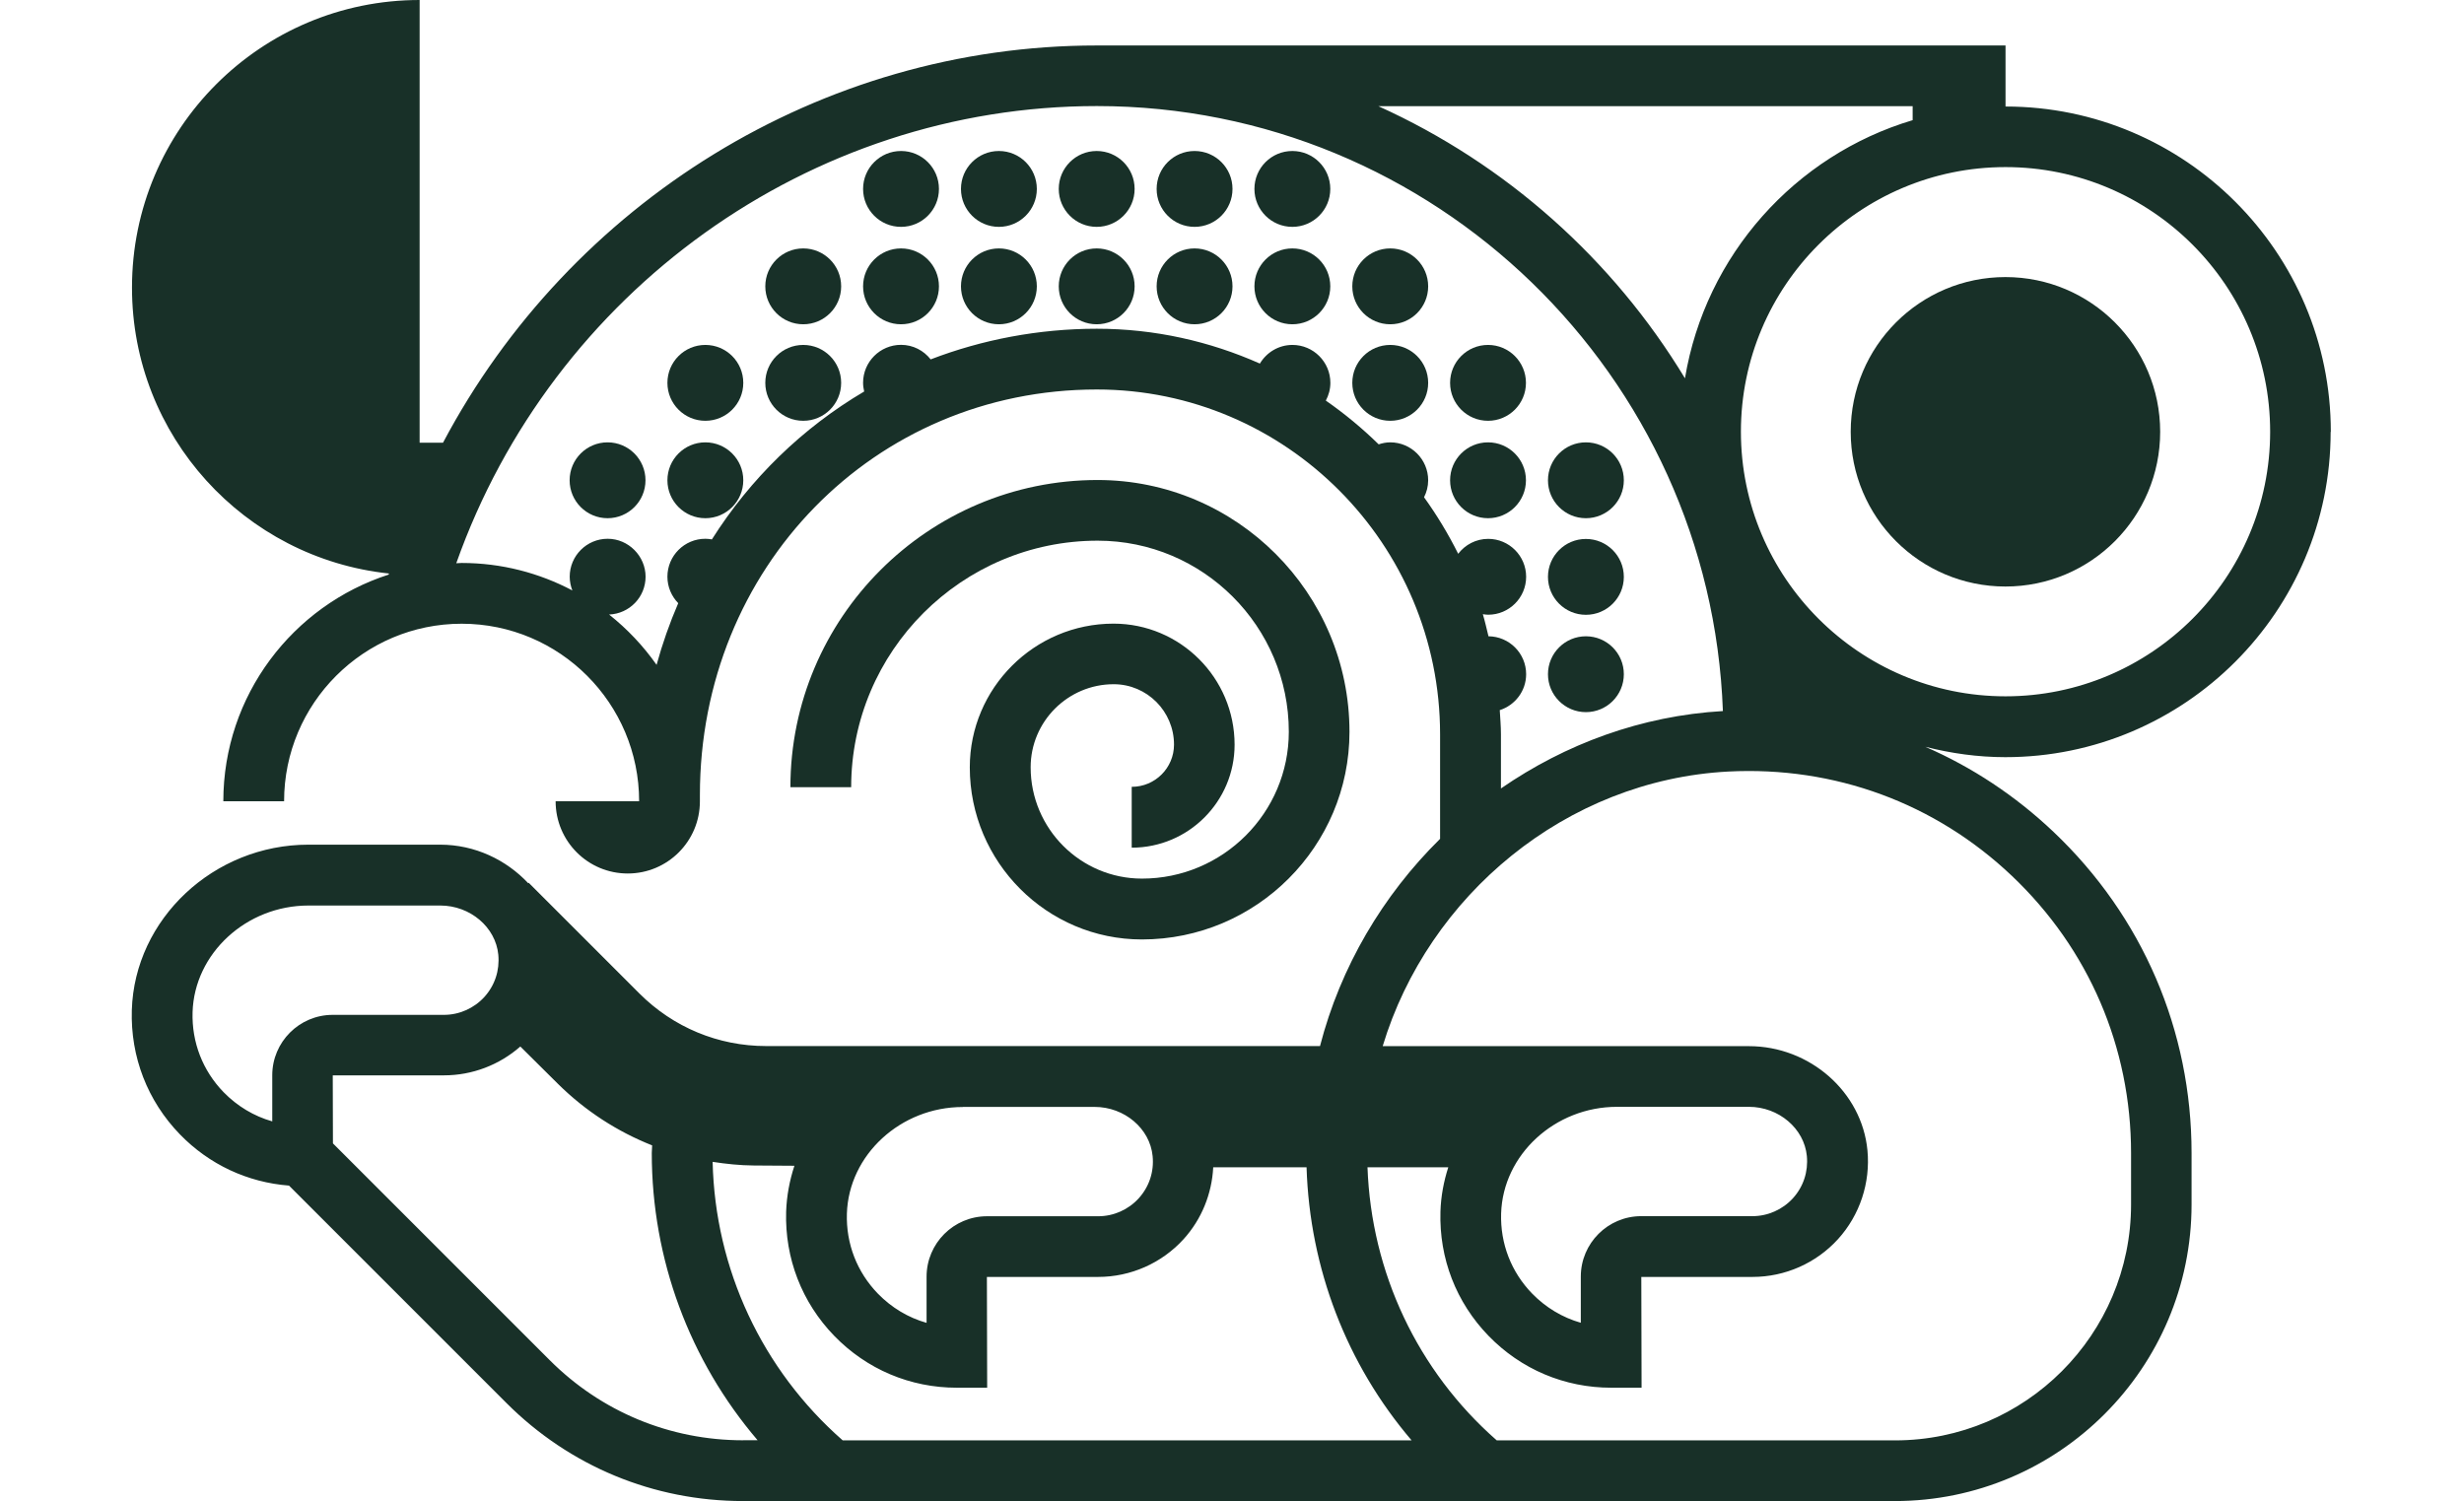
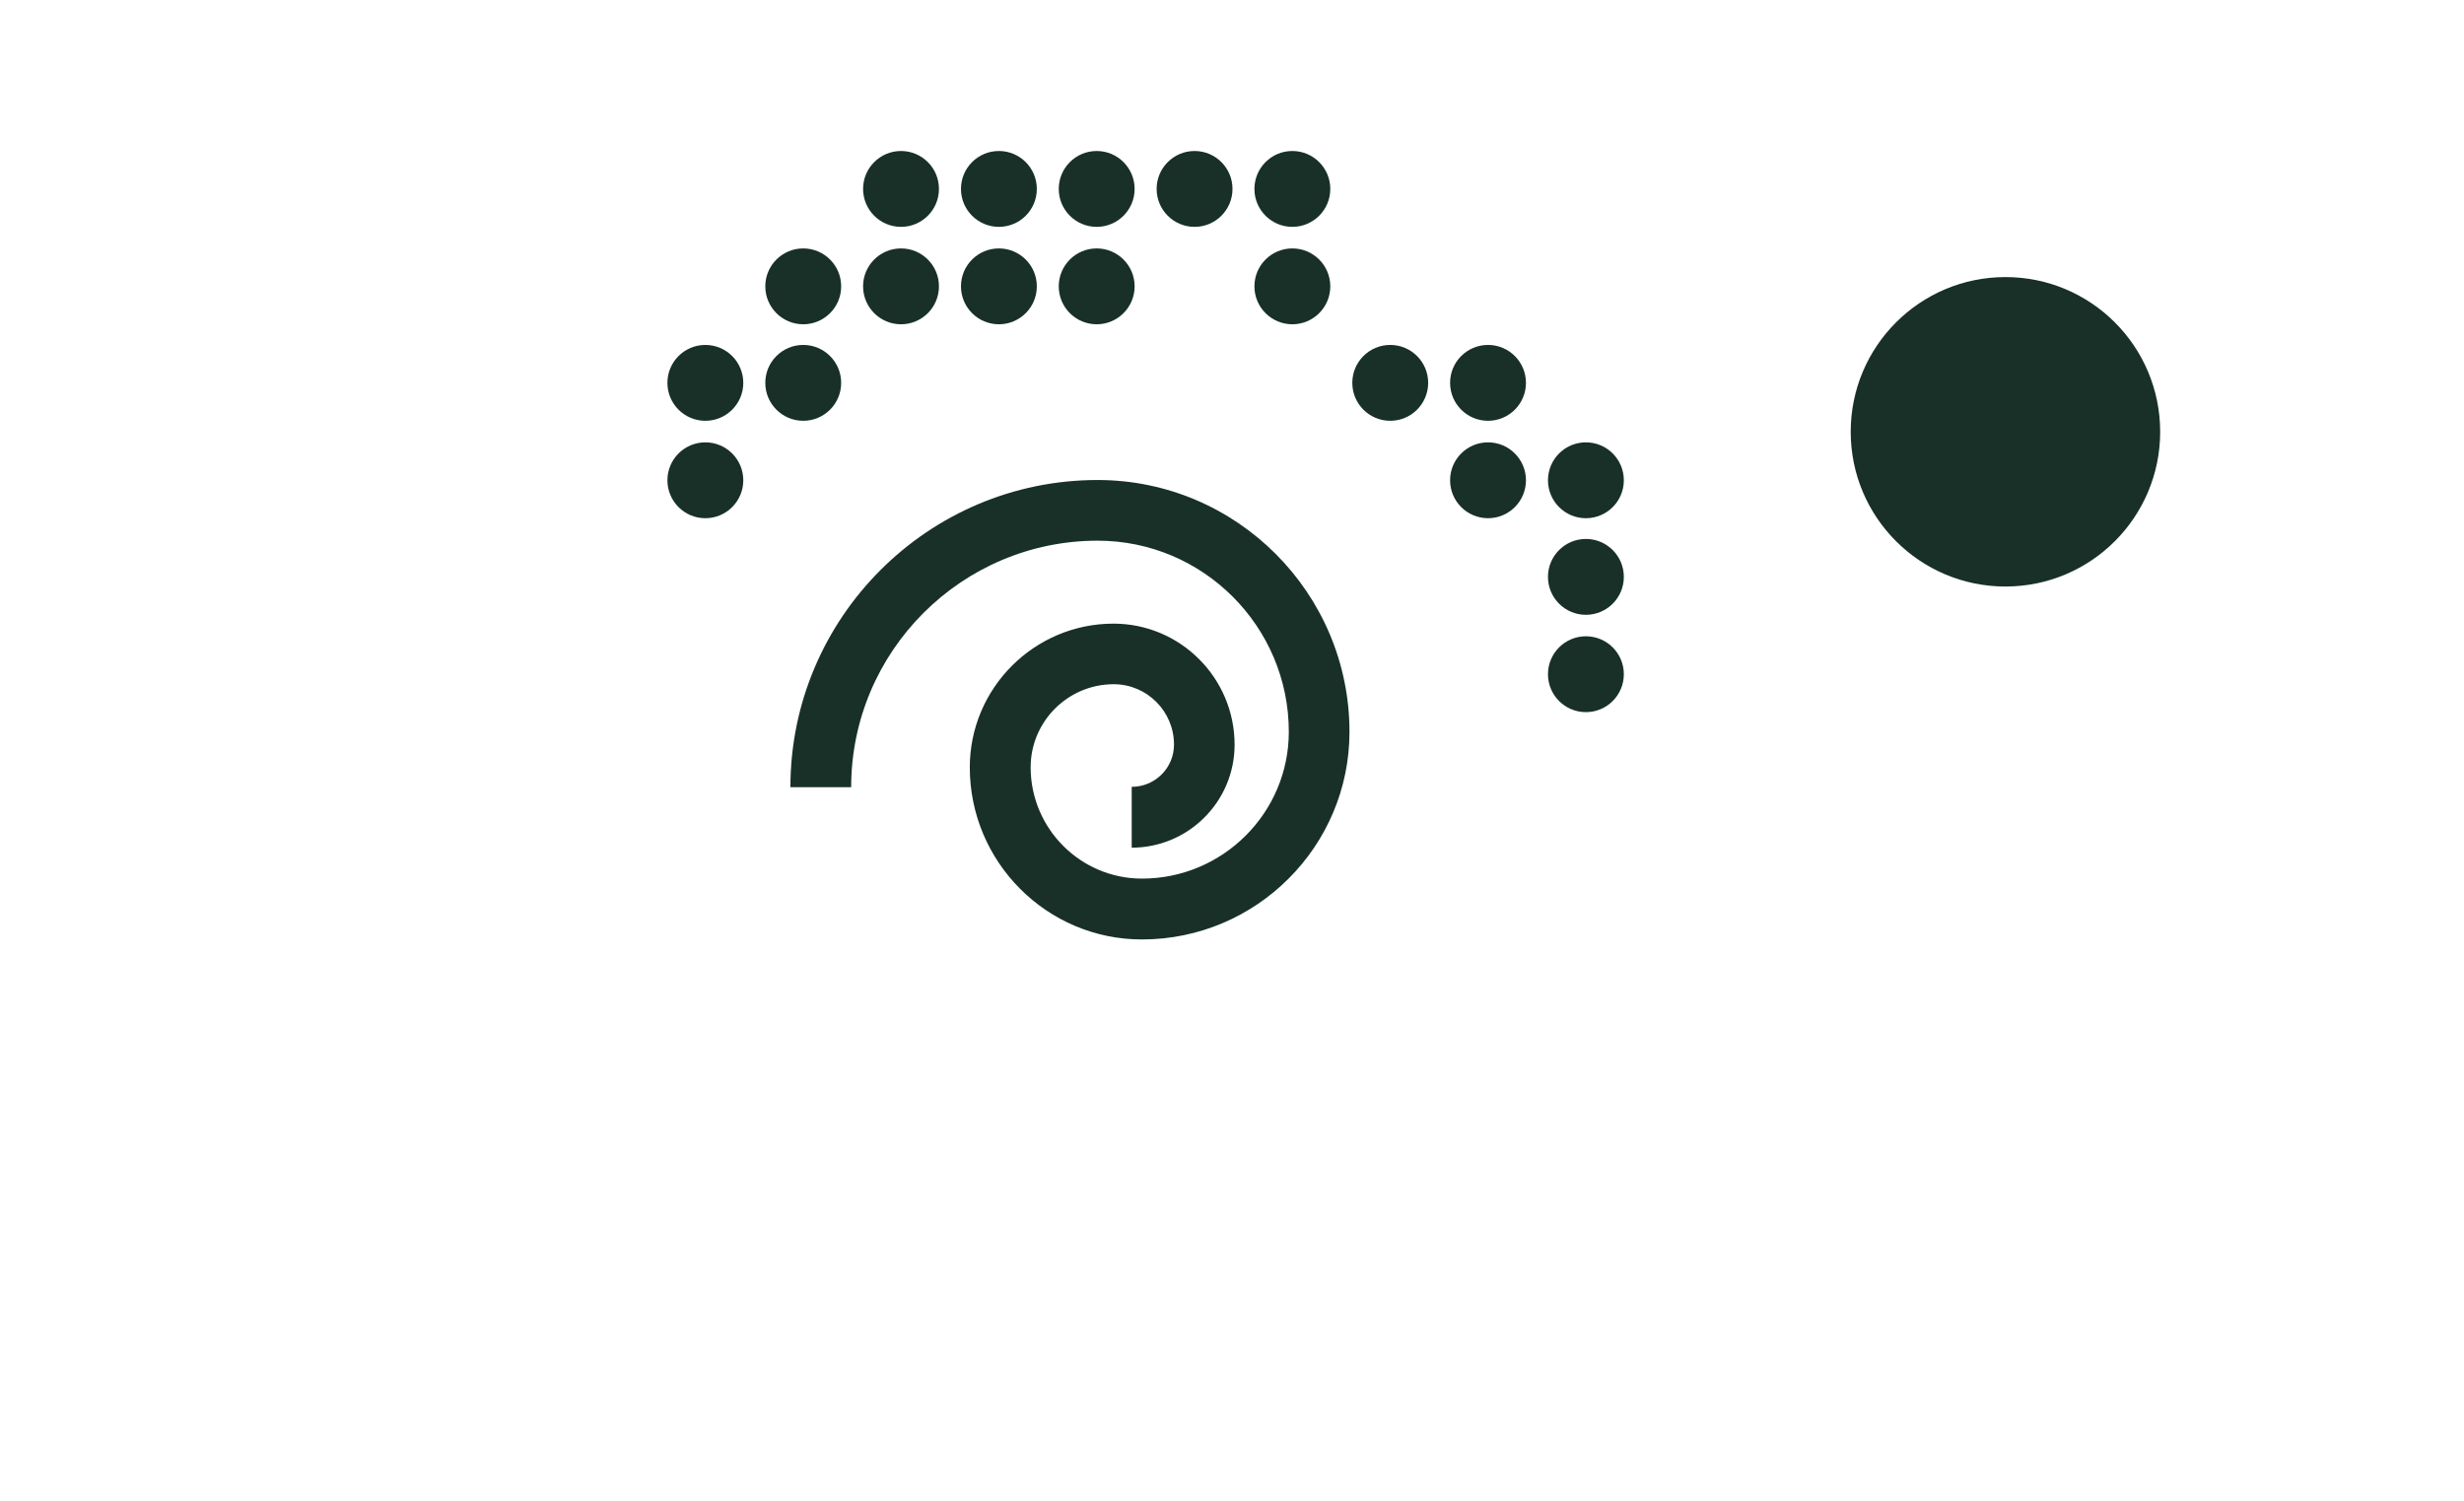
<svg xmlns="http://www.w3.org/2000/svg" id="Layer_1" viewBox="0 0 270.87 165.02">
  <defs>
    <style>.cls-1{fill:#183028;}</style>
  </defs>
  <path class="cls-1" d="M124.41,86.51v6.68c6.24,0,11.31-5.08,11.31-11.32,0-7.34-5.97-13.31-13.31-13.31-8.71,0-15.8,7.09-15.8,15.8,0,10.43,8.49,18.92,18.92,18.92,12.58,0,22.82-10.23,22.82-22.82,0-15.27-12.42-27.69-27.69-27.69-18.62,0-33.77,15.15-33.77,33.77h6.68c0-14.94,12.16-27.1,27.1-27.1,11.59,0,21.01,9.43,21.01,21.01,0,8.9-7.24,16.14-16.14,16.14-6.75,0-12.24-5.49-12.24-12.24,0-5.03,4.1-9.13,9.13-9.13,3.66,0,6.63,2.98,6.63,6.64,0,2.56-2.08,4.64-4.64,4.64h0Z" />
  <circle class="cls-1" cx="220.46" cy="47.47" r="17.01" />
-   <path class="cls-1" d="M256.23,47.47c0-19.72-16.04-35.76-35.76-35.76V5H120.56c-30.36,0-57.9,17.31-71.86,43.67h-2.57V0C28.67,0,14.51,14.16,14.51,31.62c0,16.32,12.37,29.75,28.25,31.43l-.04,.12c-10.53,3.4-18.17,13.28-18.17,24.92h6.68c0-10.76,8.75-19.52,19.52-19.52s19.51,8.75,19.51,19.52h-9.18c0,4.39,3.55,7.94,7.93,7.94s7.93-3.55,7.93-7.93h0v-.68c0-25.01,19.16-44.6,43.63-44.6,20.81,0,37.74,17.01,37.74,37.91v11.49c-6.3,6.21-10.95,14.07-13.2,22.78h-60.89c-5.26,0-10.21-2.06-13.93-5.78l-12.17-12.17-.05,.05c-2.42-2.58-5.87-4.24-9.68-4.24h-14.49c-10.4,0-19.11,8.16-19.41,18.2-.15,5.13,1.72,9.97,5.29,13.65,3.22,3.32,7.44,5.28,11.99,5.63l23.91,23.91c6.95,6.95,16.18,10.77,26,10.77h126.63c17.98,0,32.61-14.63,32.61-32.61v-5.64c0-13.49-5.39-26.03-15.18-35.32-4.2-3.98-8.96-7.12-14.09-9.35,2.82,.72,5.76,1.14,8.8,1.14,19.72,0,35.76-16.04,35.76-35.76h.02ZM210.26,11.67v1.54c-12.93,3.86-22.78,14.84-25.03,28.38-7.92-13.09-19.69-23.58-33.71-29.92h58.74Zm-53.72,43.01c.29-.57,.46-1.2,.46-1.88,0-2.3-1.87-4.17-4.17-4.17-.45,0-.87,.09-1.27,.22-1.8-1.76-3.74-3.37-5.81-4.81,.31-.58,.5-1.24,.5-1.95,0-2.3-1.87-4.17-4.17-4.17-1.53,0-2.85,.83-3.58,2.05-5.49-2.44-11.55-3.83-17.93-3.83s-12.62,1.2-18.26,3.37c-.76-.97-1.93-1.6-3.26-1.6-2.3,0-4.17,1.87-4.17,4.17,0,.33,.05,.65,.12,.96-6.78,4-12.51,9.57-16.74,16.26-.23-.04-.47-.07-.72-.07-2.3,0-4.17,1.87-4.17,4.17,0,1.13,.46,2.16,1.19,2.91-.94,2.18-1.74,4.44-2.38,6.78-1.47-2.09-3.23-3.95-5.22-5.53,2.23-.09,4.01-1.91,4.01-4.16s-1.87-4.17-4.17-4.17-4.17,1.87-4.17,4.17c0,.53,.11,1.04,.29,1.51-3.64-1.92-7.78-3.02-12.17-3.02-.2,0-.39,.03-.59,.03C60.72,32.09,88.98,11.66,120.58,11.66c37.13,0,67.47,29.61,68.82,66.51-8.97,.52-17.32,3.62-24.4,8.51v-5.95c0-.9-.08-1.77-.13-2.66,1.68-.54,2.9-2.1,2.9-3.95,0-2.29-1.85-4.15-4.14-4.17-.2-.81-.38-1.63-.62-2.43,.19,.03,.39,.06,.59,.06,2.3,0,4.17-1.87,4.17-4.17s-1.87-4.17-4.17-4.17c-1.35,0-2.54,.65-3.3,1.64-1.09-2.18-2.34-4.25-3.75-6.21h-.01Zm-50.7,67.01h14.49c3.29,0,6.09,2.38,6.38,5.41,.17,1.72-.38,3.37-1.53,4.64-1.14,1.25-2.76,1.97-4.45,1.97h-12.23c-3.66,0-6.64,2.98-6.64,6.64v5.08c-2.01-.57-3.84-1.66-5.35-3.21-2.3-2.37-3.51-5.49-3.41-8.8,.2-6.46,5.91-11.72,12.74-11.72h0Zm-75.91-3.49v5.08c-2.01-.57-3.85-1.67-5.35-3.21-2.3-2.37-3.51-5.49-3.41-8.8,.2-6.46,5.91-11.72,12.74-11.72h14.49c3.29,0,6.09,2.38,6.38,5.41,.16,1.73-.38,3.37-1.53,4.64-1.14,1.25-2.76,1.97-4.45,1.97h-12.23c-3.66,0-6.64,2.98-6.64,6.64h0Zm51.77,40.14c-8.04,0-15.6-3.13-21.28-8.82l-23.82-23.82-.02-7.48h12.23c3.1,0,6.08-1.14,8.39-3.17l4.13,4.1c3.01,2.98,6.53,5.25,10.36,6.77,0,.28-.04,.56-.04,.84,0,11.7,4.17,22.83,11.63,31.57h-1.58Zm10.94,.01c-8.87-7.78-14.03-18.83-14.3-30.62,1.49,.23,2.99,.39,4.52,.4l4.47,.03c-.53,1.61-.85,3.3-.91,5.05-.15,5.13,1.73,9.98,5.29,13.65,3.57,3.68,8.35,5.7,13.47,5.7h3.34l-.03-12.18h12.23c3.57,0,6.99-1.51,9.39-4.15,1.98-2.18,3.11-4.98,3.26-7.9h10.26c.35,11.13,4.42,21.67,11.55,30.02h-62.54Zm128.53-62.06c8.45,8.02,13.1,18.84,13.1,30.48v5.64c0,14.3-11.63,25.94-25.94,25.94h-43.79c-8.72-7.65-13.79-18.46-14.21-30.02h8.88c-.5,1.56-.81,3.19-.86,4.88-.15,5.13,1.72,9.97,5.29,13.65,3.57,3.68,8.36,5.7,13.48,5.7h3.34l-.03-12.18h12.23c3.57,0,6.99-1.51,9.39-4.15s3.58-6.2,3.24-9.77c-.61-6.42-6.34-11.45-13.03-11.45h-40.26c5-16.56,20.15-29.25,37.99-30.19,11.68-.6,22.74,3.46,31.18,11.47Zm-56.15,37.11c.2-6.46,5.91-11.72,12.74-11.72h14.49c3.29,0,6.09,2.38,6.38,5.41,.16,1.73-.38,3.37-1.53,4.64-1.14,1.25-2.76,1.97-4.45,1.97h-12.23c-3.66,0-6.64,2.98-6.64,6.64v5.08c-2.01-.57-3.85-1.67-5.35-3.21-2.3-2.37-3.51-5.49-3.41-8.8h0Zm26.36-85.94c0-16.04,13.05-29.09,29.09-29.09s29.09,13.05,29.09,29.09-13.05,29.09-29.09,29.09-29.09-13.05-29.09-29.09Z" />
  <circle class="cls-1" cx="120.56" cy="20.77" r="4.17" />
  <circle class="cls-1" cx="120.56" cy="31.48" r="4.17" />
  <circle class="cls-1" cx="131.32" cy="20.77" r="4.17" />
-   <circle class="cls-1" cx="131.32" cy="31.48" r="4.17" />
  <circle class="cls-1" cx="142.07" cy="20.77" r="4.17" />
  <circle class="cls-1" cx="142.07" cy="31.48" r="4.17" />
-   <circle class="cls-1" cx="152.83" cy="31.48" r="4.17" />
  <circle class="cls-1" cx="152.83" cy="42.09" r="4.17" />
  <circle class="cls-1" cx="163.58" cy="42.09" r="4.17" />
  <circle class="cls-1" cx="163.58" cy="52.8" r="4.17" />
  <circle class="cls-1" cx="174.34" cy="52.8" r="4.17" />
  <circle class="cls-1" cx="174.34" cy="63.42" r="4.17" />
  <circle class="cls-1" cx="174.34" cy="74.12" r="4.17" />
  <circle class="cls-1" cx="109.81" cy="20.77" r="4.17" />
  <circle class="cls-1" cx="109.81" cy="31.48" r="4.17" />
  <circle class="cls-1" cx="99.05" cy="20.77" r="4.17" />
  <circle class="cls-1" cx="99.05" cy="31.48" r="4.17" />
  <circle class="cls-1" cx="88.3" cy="31.48" r="4.17" />
  <circle class="cls-1" cx="88.3" cy="42.09" r="4.17" />
  <circle class="cls-1" cx="77.54" cy="42.09" r="4.17" />
  <circle class="cls-1" cx="77.54" cy="52.8" r="4.17" />
-   <circle class="cls-1" cx="66.79" cy="52.8" r="4.17" />
</svg>